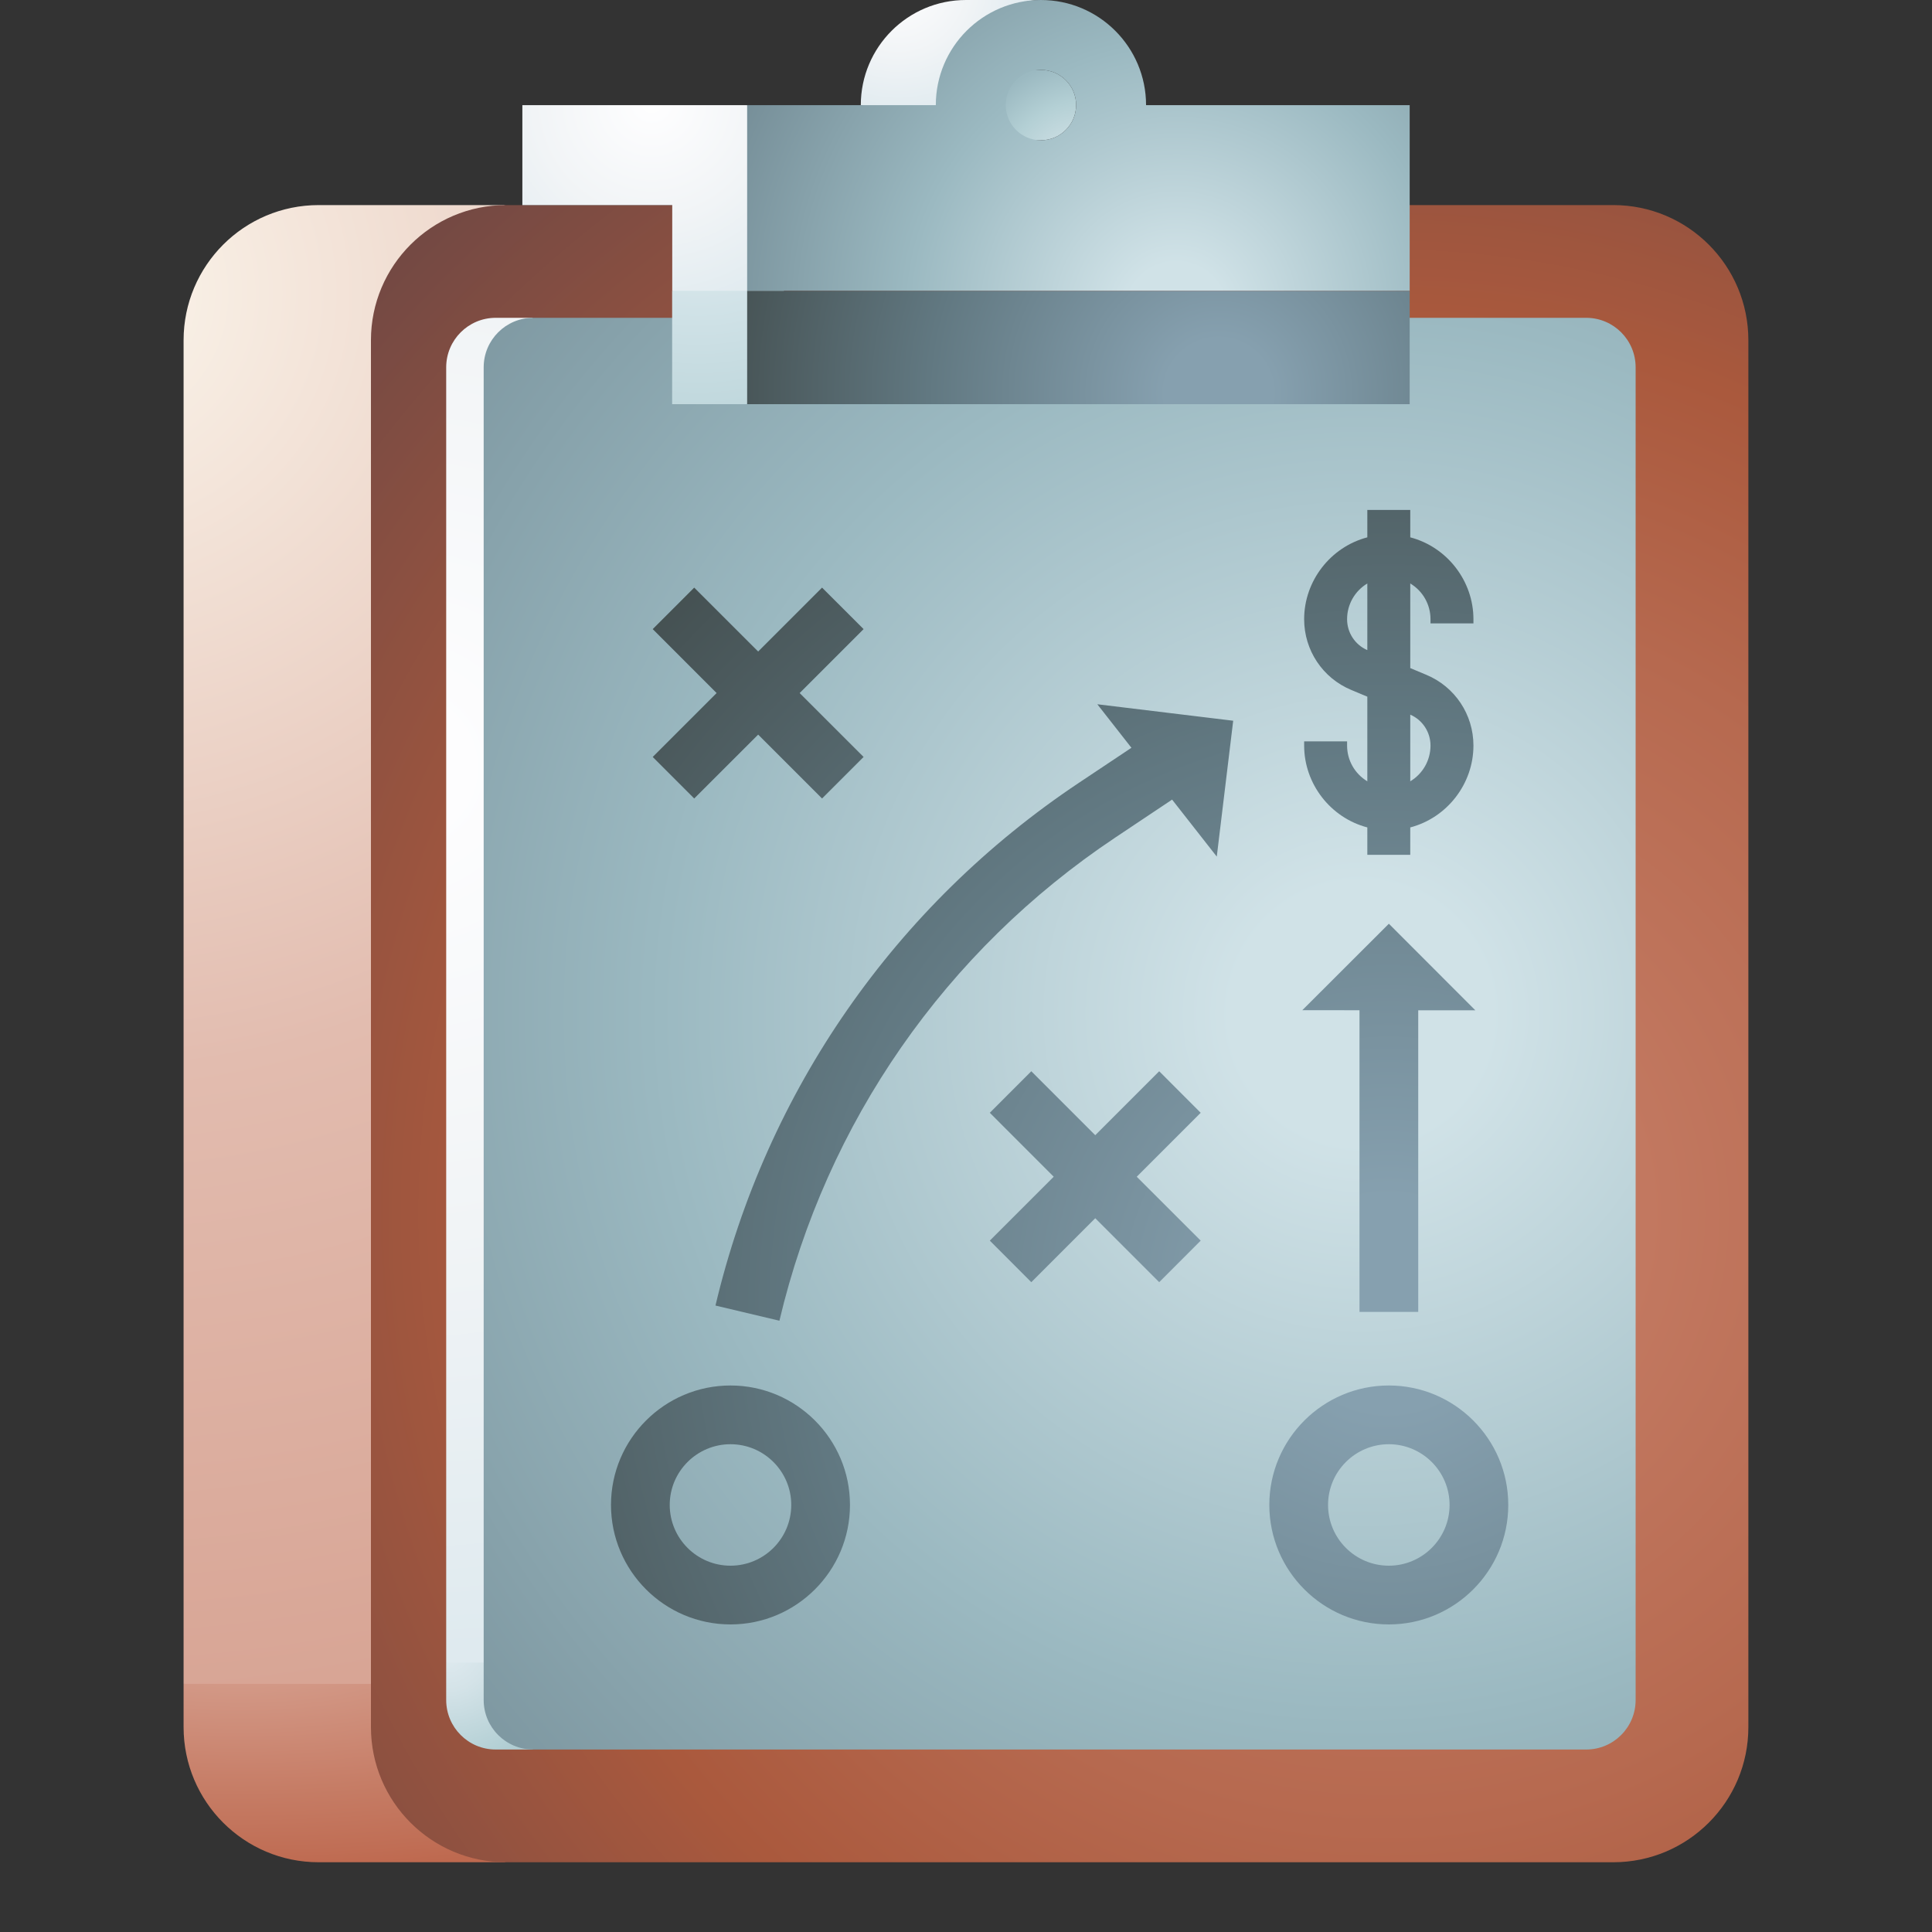
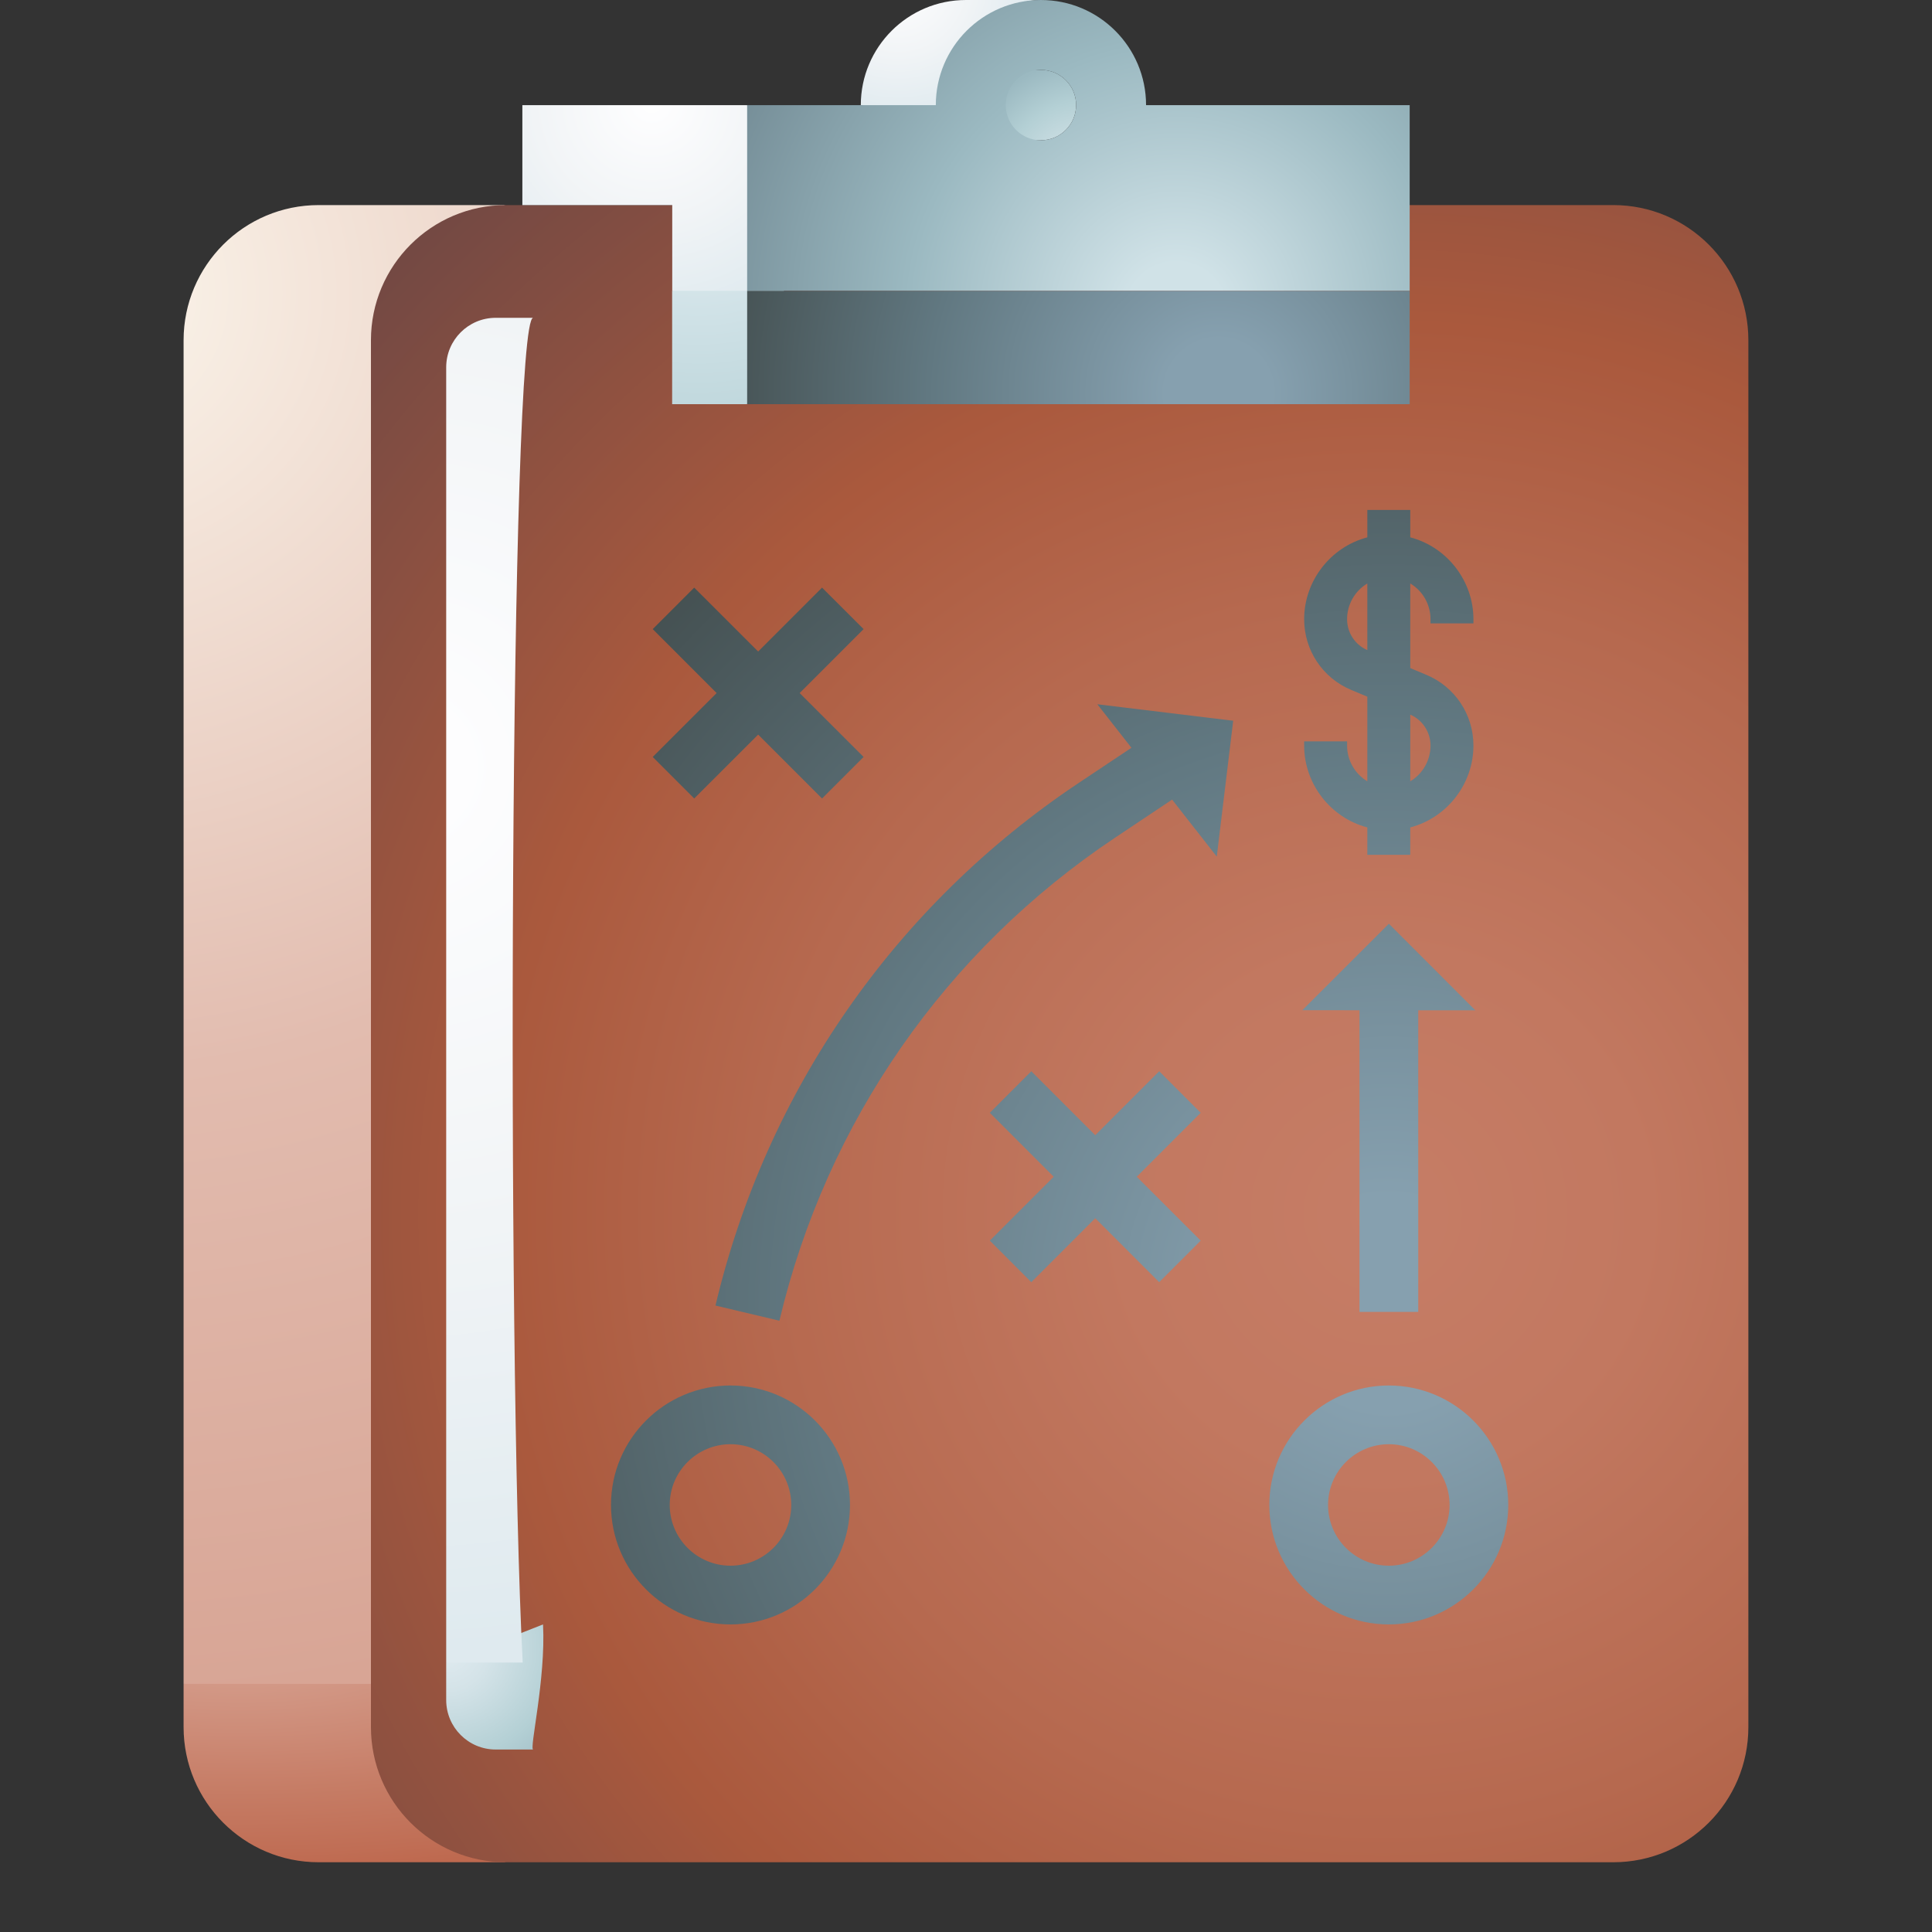
<svg xmlns="http://www.w3.org/2000/svg" width="40" height="40" viewBox="0 0 40 40" fill="none">
  <rect x="0" y="0" width="40" height="40" fill="#333333" stroke="none" />
  <path d="M10.814 32.416L3.801 34.863V35.758C3.801 37.303 5.053 38.556 6.598 38.556H10.477C10.162 38.556 11 34.684 10.814 32.416Z" fill="url(#paint0_radial_517_697)" />
  <path d="M10.477 4.246H6.598C5.053 4.246 3.801 5.499 3.801 7.044V34.863H9.725C8.996 26 9.247 4.246 10.477 4.246Z" fill="url(#paint1_radial_517_697)" />
  <path d="M20 2.904C20.402 2.904 20.728 2.578 20.728 2.175C20.728 1.773 20.402 1.447 20 1.447H21.552C21.954 1.447 22.28 1.773 22.28 2.175C22.28 2.578 21.954 2.904 21.552 2.904H20Z" fill="url(#paint2_radial_517_697)" />
  <path d="M36.198 7.044C36.198 5.499 34.946 4.246 33.401 4.246H10.477C8.932 4.246 7.68 5.499 7.68 7.044V35.758C7.68 37.303 8.932 38.556 10.477 38.556H33.401C34.946 38.556 36.198 37.303 36.198 35.758L36.198 7.044Z" fill="url(#paint3_radial_517_697)" />
  <path d="M11.243 33.632L9.238 34.421V35.197C9.238 35.763 9.697 36.222 10.263 36.222H11.039C10.954 36.222 11.302 34.765 11.243 33.632Z" fill="url(#paint4_radial_517_697)" />
  <path d="M11.039 6.58H10.263C9.697 6.58 9.238 7.039 9.238 7.605V34.421H10.822C10.486 27.997 10.558 6.58 11.039 6.58Z" fill="url(#paint5_radial_517_697)" />
-   <path d="M33.864 7.605C33.864 7.039 33.406 6.58 32.84 6.58H11.038C10.473 6.58 10.014 7.039 10.014 7.605V35.197C10.014 35.763 10.473 36.222 11.038 36.222H32.84C33.406 36.222 33.864 35.763 33.864 35.197V7.605H33.864Z" fill="url(#paint6_radial_517_697)" />
-   <path d="M15.124 33.632C13.76 33.632 12.65 32.522 12.65 31.158C12.65 29.794 13.76 28.685 15.124 28.685C16.488 28.685 17.598 29.794 17.598 31.158C17.598 32.522 16.488 33.632 15.124 33.632ZM15.124 29.901C14.43 29.901 13.866 30.465 13.866 31.158C13.866 31.852 14.43 32.416 15.124 32.416C15.818 32.416 16.382 31.852 16.382 31.158C16.382 30.465 15.818 29.901 15.124 29.901ZM28.754 33.632C27.39 33.632 26.28 32.522 26.28 31.158C26.28 29.794 27.39 28.685 28.754 28.685C30.118 28.685 31.227 29.794 31.227 31.158C31.227 32.522 30.118 33.632 28.754 33.632ZM28.754 29.901C28.06 29.901 27.496 30.465 27.496 31.158C27.496 31.852 28.06 32.416 28.754 32.416C29.447 32.416 30.012 31.852 30.012 31.158C30.012 30.465 29.447 29.901 28.754 29.901ZM24.267 16.555L23.09 17.341C19.578 19.684 17.109 23.236 16.137 27.344L14.813 27.03C15.865 22.587 18.536 18.744 22.335 16.209L23.425 15.482L22.719 14.581L25.532 14.922L25.192 17.735L24.267 16.555ZM16.556 14.349L17.88 15.672L17.02 16.532L15.697 15.209L14.373 16.532L13.514 15.672L14.837 14.349L13.514 13.025L14.373 12.166L15.697 13.489L17.02 12.166L17.88 13.025L16.556 14.349ZM23.535 24.363L24.859 25.686L24 26.546L22.676 25.222L21.352 26.546L20.493 25.686L21.816 24.363L20.493 23.039L21.352 22.179L22.676 23.503L24 22.179L24.859 23.039L23.535 24.363ZM30.545 20.917L29.363 20.917V27.162H28.147V20.916L26.963 20.915L28.755 19.125L30.545 20.917ZM28.309 17.698V17.131C27.547 16.931 27.001 16.229 27.001 15.436V15.349H27.89V15.436C27.89 15.743 28.051 16.021 28.309 16.176V14.424L27.977 14.285C27.384 14.038 27.001 13.463 27.001 12.82C27.001 12.027 27.547 11.325 28.309 11.125V10.558H29.198V11.125C29.96 11.325 30.506 12.027 30.506 12.82V12.907H29.617V12.82C29.617 12.513 29.456 12.235 29.198 12.08V13.832L29.53 13.971C30.123 14.218 30.506 14.793 30.506 15.436C30.506 16.229 29.96 16.931 29.198 17.131V17.698H28.309ZM29.198 16.176C29.456 16.021 29.617 15.743 29.617 15.436C29.617 15.157 29.453 14.907 29.198 14.796V16.176ZM28.309 12.08C28.051 12.235 27.89 12.513 27.89 12.82C27.89 13.099 28.054 13.349 28.309 13.46V12.08Z" fill="url(#paint7_radial_517_697)" />
+   <path d="M15.124 33.632C13.76 33.632 12.65 32.522 12.65 31.158C12.65 29.794 13.76 28.685 15.124 28.685C16.488 28.685 17.598 29.794 17.598 31.158C17.598 32.522 16.488 33.632 15.124 33.632ZM15.124 29.901C14.43 29.901 13.866 30.465 13.866 31.158C13.866 31.852 14.43 32.416 15.124 32.416C15.818 32.416 16.382 31.852 16.382 31.158C16.382 30.465 15.818 29.901 15.124 29.901ZM28.754 33.632C27.39 33.632 26.28 32.522 26.28 31.158C26.28 29.794 27.39 28.685 28.754 28.685C30.118 28.685 31.227 29.794 31.227 31.158C31.227 32.522 30.118 33.632 28.754 33.632ZM28.754 29.901C28.06 29.901 27.496 30.465 27.496 31.158C27.496 31.852 28.06 32.416 28.754 32.416C29.447 32.416 30.012 31.852 30.012 31.158C30.012 30.465 29.447 29.901 28.754 29.901ZM24.267 16.555L23.09 17.341C19.578 19.684 17.109 23.236 16.137 27.344L14.813 27.03C15.865 22.587 18.536 18.744 22.335 16.209L23.425 15.482L22.719 14.581L25.532 14.922L25.192 17.735L24.267 16.555ZM16.556 14.349L17.88 15.672L17.02 16.532L15.697 15.209L14.373 16.532L13.514 15.672L14.837 14.349L13.514 13.025L14.373 12.166L15.697 13.489L17.02 12.166L17.88 13.025L16.556 14.349ZM23.535 24.363L24.859 25.686L24 26.546L22.676 25.222L21.352 26.546L20.493 25.686L21.816 24.363L20.493 23.039L21.352 22.179L22.676 23.503L24 22.179L24.859 23.039L23.535 24.363ZM30.545 20.917L29.363 20.917V27.162H28.147V20.916L26.963 20.915L28.755 19.125L30.545 20.917ZM28.309 17.698V17.131C27.547 16.931 27.001 16.229 27.001 15.436V15.349H27.89V15.436C27.89 15.743 28.051 16.021 28.309 16.176V14.424L27.977 14.285C27.384 14.038 27.001 13.463 27.001 12.82C27.001 12.027 27.547 11.325 28.309 11.125V10.558H29.198V11.125C29.96 11.325 30.506 12.027 30.506 12.82V12.907H29.617V12.82C29.617 12.513 29.456 12.235 29.198 12.08V13.832L29.53 13.971C30.123 14.218 30.506 14.793 30.506 15.436C30.506 16.229 29.96 16.931 29.198 17.131V17.698ZM29.198 16.176C29.456 16.021 29.617 15.743 29.617 15.436C29.617 15.157 29.453 14.907 29.198 14.796V16.176ZM28.309 12.08C28.051 12.235 27.89 12.513 27.89 12.82C27.89 13.099 28.054 13.349 28.309 13.46V12.08Z" fill="url(#paint7_radial_517_697)" />
  <path d="M17.822 2.177C17.822 0.974 18.797 0 19.999 0H21.55C20.348 0 19.686 1.45 19.686 2.652L17.822 2.177Z" fill="url(#paint8_radial_517_697)" />
  <path d="M13.916 8.368V6.021L16.422 5.433L15.467 8.368H13.916Z" fill="url(#paint9_radial_517_697)" />
  <path d="M10.815 2.177V4.246H13.918V6.021H15.469L15.898 4.099L15.469 2.177H10.815Z" fill="url(#paint10_radial_517_697)" />
  <path d="M23.728 2.177C23.728 0.974 22.753 0 21.551 0C20.349 0 19.375 0.974 19.375 2.177H15.469V6.021H29.186V2.177H23.728ZM21.551 2.904C21.149 2.904 20.823 2.578 20.823 2.175C20.823 1.773 21.149 1.447 21.551 1.447C21.954 1.447 22.28 1.773 22.28 2.175C22.28 2.578 21.954 2.904 21.551 2.904Z" fill="url(#paint11_radial_517_697)" />
  <path d="M15.469 6.021H29.186V8.368H15.469V6.021Z" fill="url(#paint12_radial_517_697)" />
  <defs>
    <radialGradient id="paint0_radial_517_697" cx="0" cy="0" r="1" gradientUnits="userSpaceOnUse" gradientTransform="translate(4.982 33.898) rotate(90) scale(4.814 14.746)">
      <stop stop-color="#D8A595" />
      <stop offset="0.598" stop-color="#C8806A" />
      <stop offset="0.65" stop-color="#C67D66" />
      <stop offset="0.923" stop-color="#C06E55" />
      <stop offset="1" stop-color="#BE694F" />
    </radialGradient>
    <radialGradient id="paint1_radial_517_697" cx="0" cy="0" r="1" gradientUnits="userSpaceOnUse" gradientTransform="translate(1.813 6.069) scale(29.134 29.134)">
      <stop stop-color="#FBF6EC" />
      <stop offset="0.554" stop-color="#E2BCAF" />
      <stop offset="1" stop-color="#D8A595" />
    </radialGradient>
    <radialGradient id="paint2_radial_517_697" cx="0" cy="0" r="1" gradientUnits="userSpaceOnUse" gradientTransform="translate(22.48 3.818) scale(2.562)">
      <stop offset="0.035" stop-color="#DFEAEF" />
      <stop offset="0.256" stop-color="#D4E3E8" />
      <stop offset="0.645" stop-color="#B6D1D6" />
      <stop offset="0.671" stop-color="#B4D0D5" />
      <stop offset="1" stop-color="#9BB9C1" />
    </radialGradient>
    <radialGradient id="paint3_radial_517_697" cx="0" cy="0" r="1" gradientUnits="userSpaceOnUse" gradientTransform="translate(28.623 25.125) scale(30.821 30.821)">
      <stop stop-color="#C67D66" />
      <stop offset="0.177" stop-color="#C27860" />
      <stop offset="0.414" stop-color="#B6694F" />
      <stop offset="0.597" stop-color="#AA593D" />
      <stop offset="1" stop-color="#664545" />
    </radialGradient>
    <radialGradient id="paint4_radial_517_697" cx="0" cy="0" r="1" gradientUnits="userSpaceOnUse" gradientTransform="translate(9.25 34.139) scale(3.384)">
      <stop offset="0.035" stop-color="#DFEAEF" />
      <stop offset="0.256" stop-color="#D4E3E8" />
      <stop offset="0.645" stop-color="#B6D1D6" />
      <stop offset="0.671" stop-color="#B4D0D5" />
      <stop offset="1" stop-color="#9BB9C1" />
    </radialGradient>
    <radialGradient id="paint5_radial_517_697" cx="0" cy="0" r="1" gradientUnits="userSpaceOnUse" gradientTransform="translate(8.319 15.86) scale(18.841 18.84)">
      <stop stop-color="white" />
      <stop offset="0.065" stop-color="#FDFDFE" />
      <stop offset="0.514" stop-color="#F1F4F6" />
      <stop offset="0.978" stop-color="#DFEAEF" />
    </radialGradient>
    <radialGradient id="paint6_radial_517_697" cx="0" cy="0" r="1" gradientUnits="userSpaceOnUse" gradientTransform="translate(28.229 20.985) scale(27.089 27.089)">
      <stop offset="0.1" stop-color="#D0E2E7" />
      <stop offset="0.539" stop-color="#9BB9C1" />
      <stop offset="1" stop-color="#738B95" />
    </radialGradient>
    <radialGradient id="paint7_radial_517_697" cx="0" cy="0" r="1" gradientUnits="userSpaceOnUse" gradientTransform="translate(28.738 26.977) scale(22.287 22.287)">
      <stop offset="0.099" stop-color="#86A0AF" />
      <stop offset="0.539" stop-color="#617881" />
      <stop offset="1" stop-color="#404A4A" />
    </radialGradient>
    <radialGradient id="paint8_radial_517_697" cx="0" cy="0" r="1" gradientUnits="userSpaceOnUse" gradientTransform="translate(18.59 -0.349) scale(2.913)">
      <stop stop-color="white" />
      <stop offset="0.065" stop-color="#FDFDFE" />
      <stop offset="0.514" stop-color="#F1F4F6" />
      <stop offset="0.978" stop-color="#DFEAEF" />
    </radialGradient>
    <radialGradient id="paint9_radial_517_697" cx="0" cy="0" r="1" gradientUnits="userSpaceOnUse" gradientTransform="translate(14.461 2.672) scale(7.333)">
      <stop stop-color="#F1F4F6" />
      <stop offset="0.514" stop-color="#D0E2E7" />
      <stop offset="1" stop-color="#B4D0D5" />
    </radialGradient>
    <radialGradient id="paint10_radial_517_697" cx="0" cy="0" r="1" gradientUnits="userSpaceOnUse" gradientTransform="translate(13.495 2.104) scale(4.777)">
      <stop stop-color="white" />
      <stop offset="0.065" stop-color="#FDFDFE" />
      <stop offset="0.514" stop-color="#F1F4F6" />
      <stop offset="0.978" stop-color="#DFEAEF" />
    </radialGradient>
    <radialGradient id="paint11_radial_517_697" cx="0" cy="0" r="1" gradientUnits="userSpaceOnUse" gradientTransform="translate(24.346 6.463) scale(10.242)">
      <stop offset="0.1" stop-color="#D0E2E7" />
      <stop offset="0.539" stop-color="#9BB9C1" />
      <stop offset="1" stop-color="#738B95" />
    </radialGradient>
    <radialGradient id="paint12_radial_517_697" cx="0" cy="0" r="1" gradientUnits="userSpaceOnUse" gradientTransform="translate(25.241 8.136) scale(11.193)">
      <stop offset="0.099" stop-color="#86A0AF" />
      <stop offset="0.539" stop-color="#617881" />
      <stop offset="1" stop-color="#404A4A" />
    </radialGradient>
  </defs>
</svg>